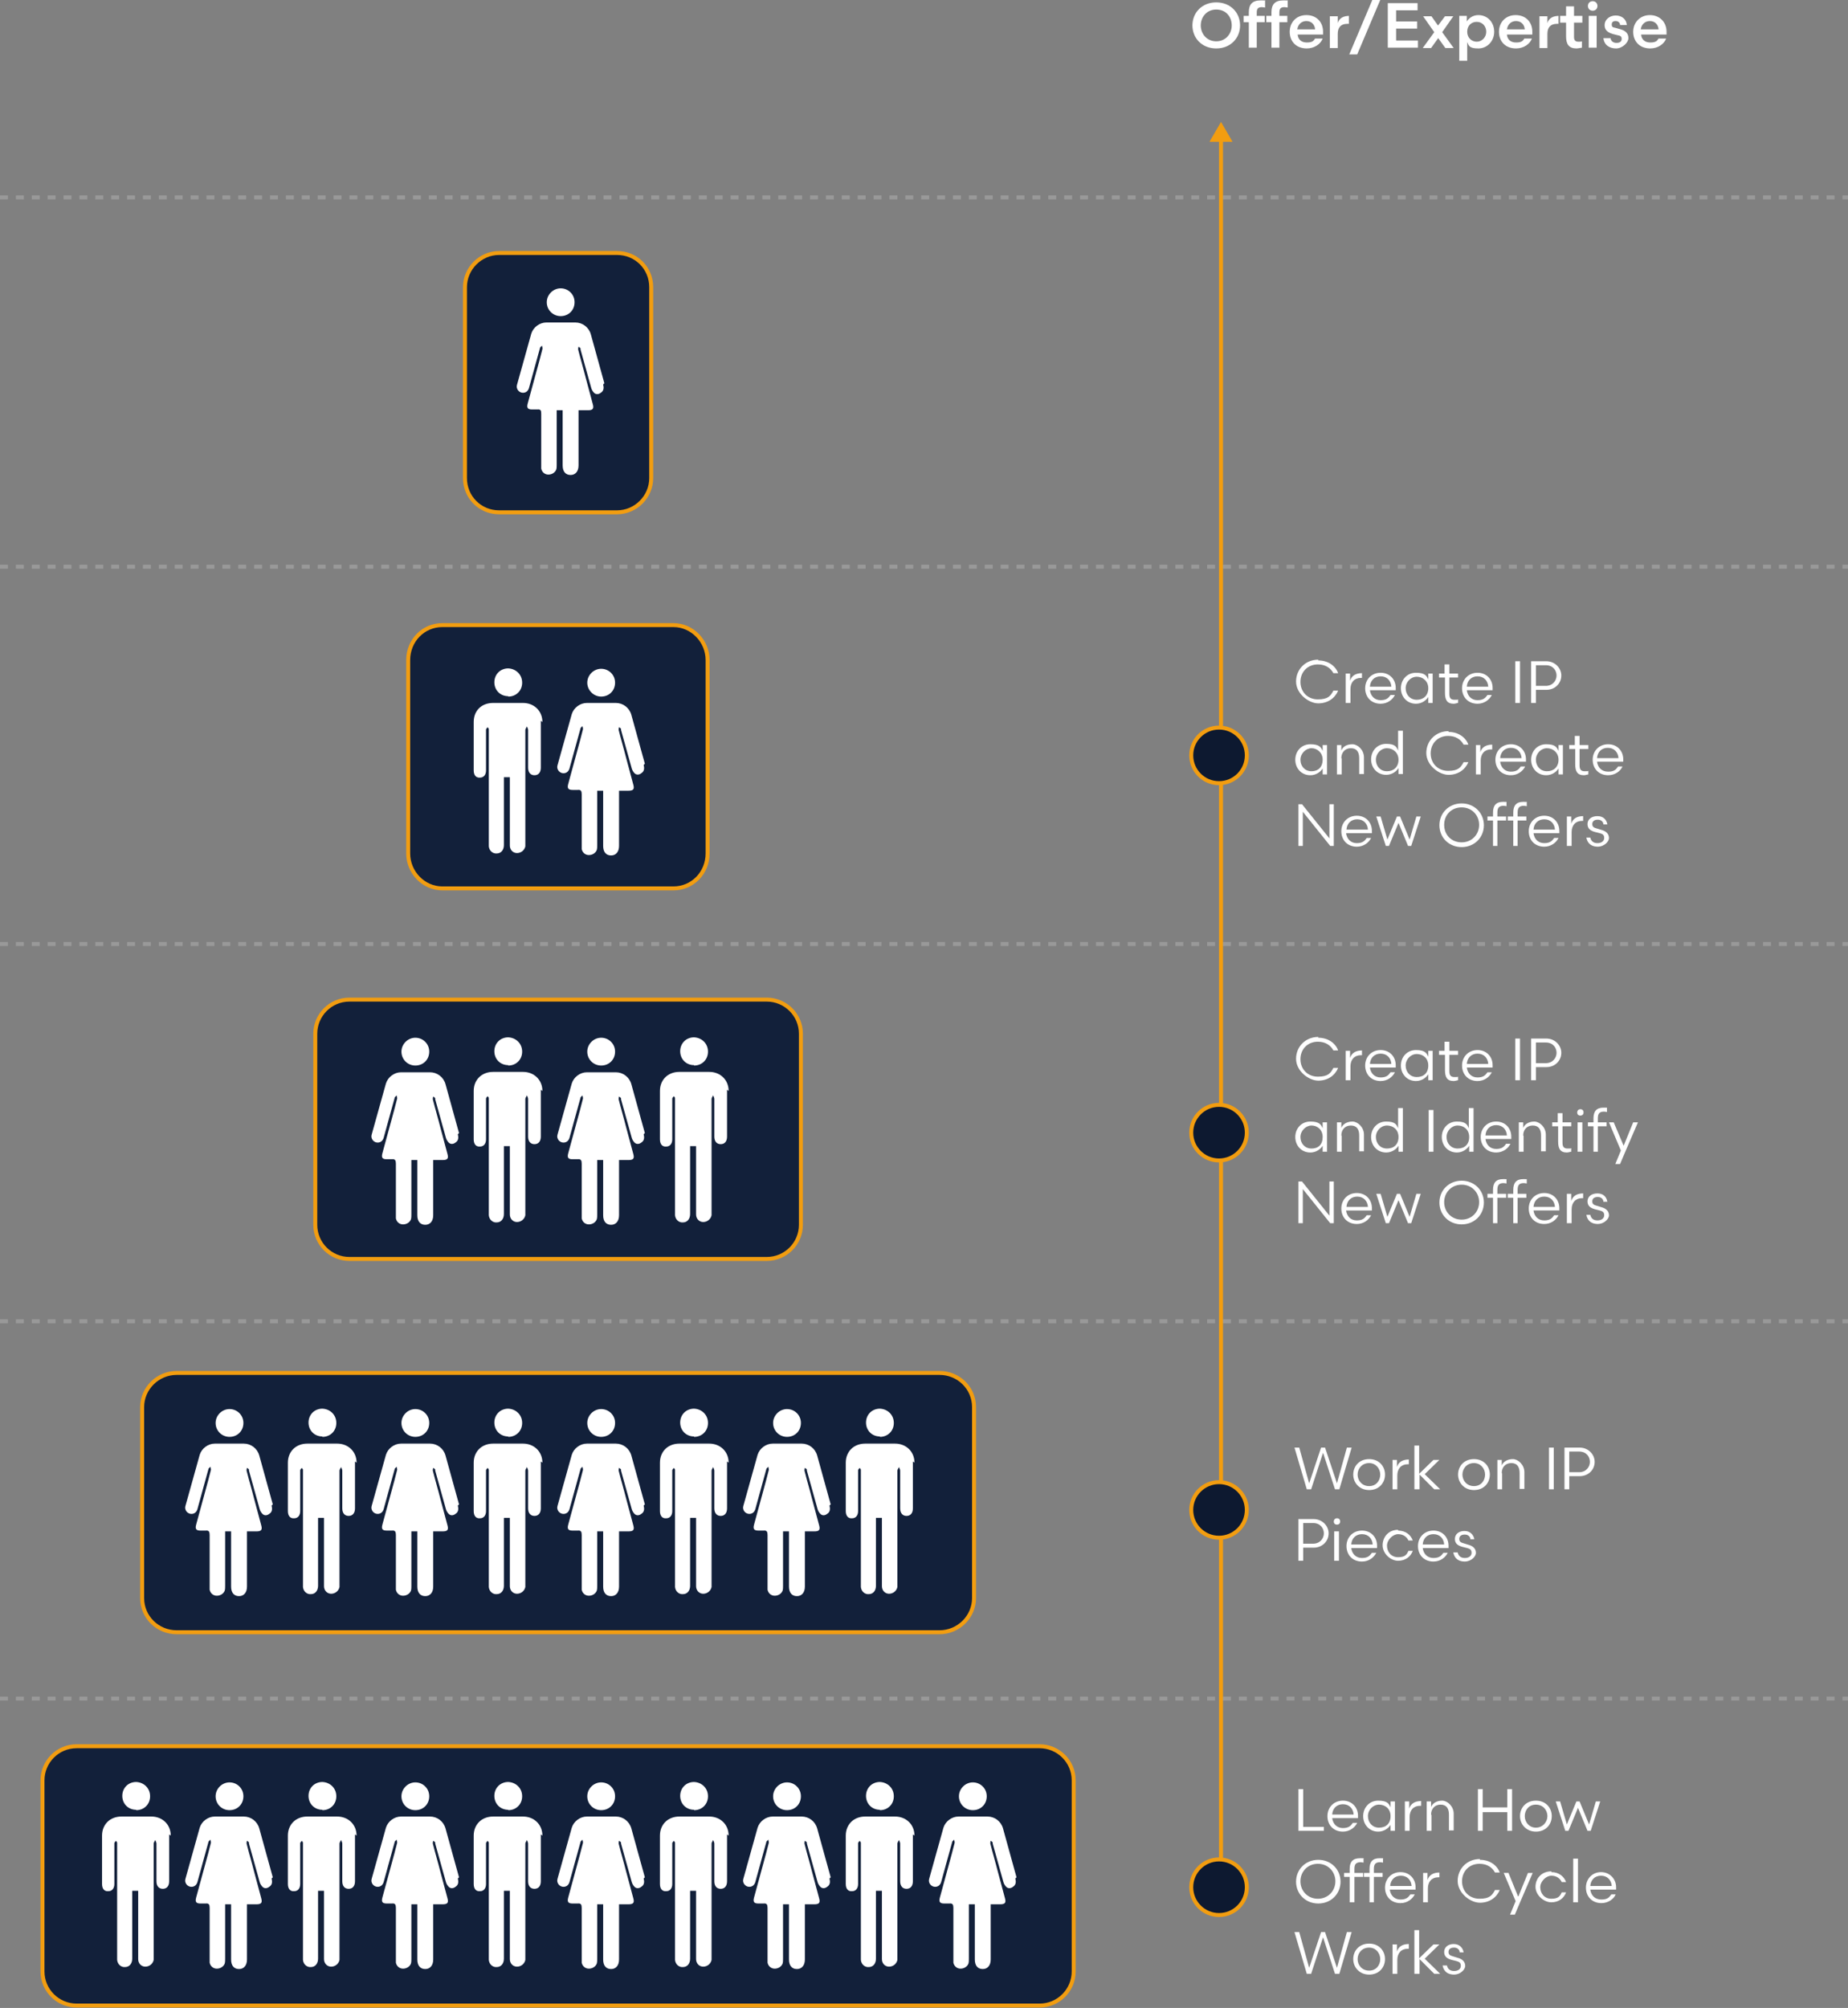
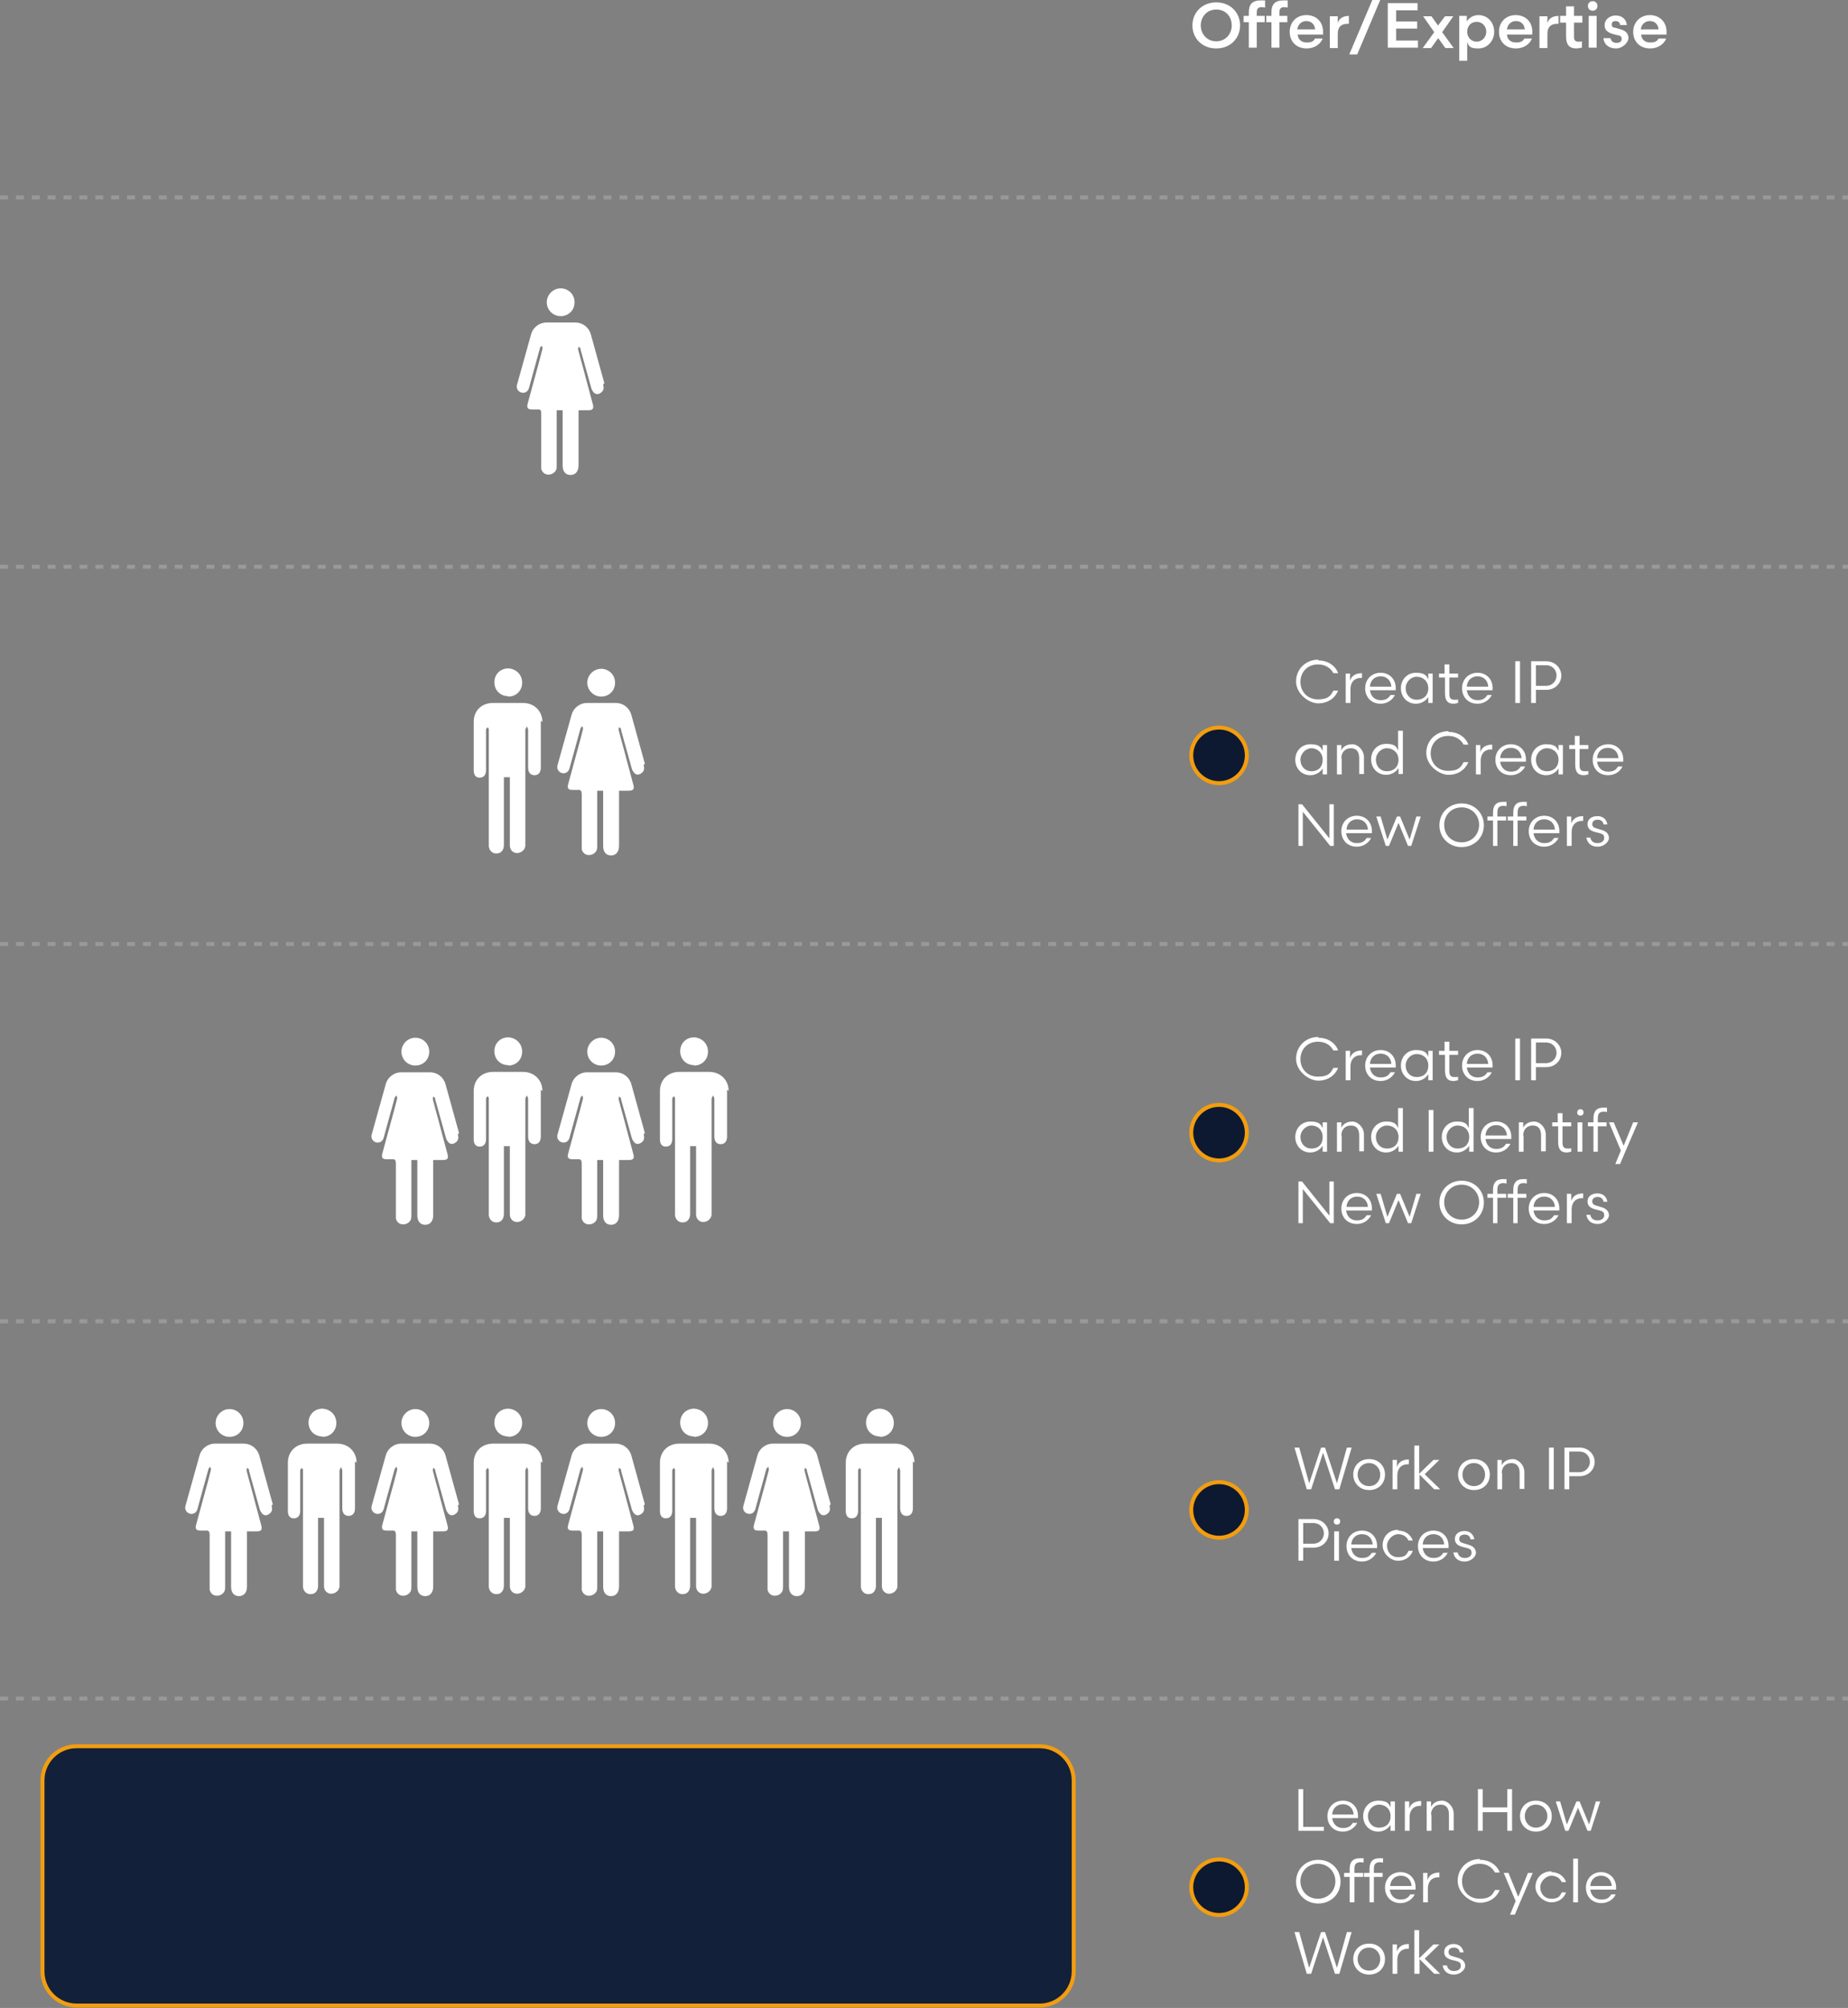
<svg xmlns="http://www.w3.org/2000/svg" id="Layer_1" data-name="Layer 1" version="1.1" viewBox="0 0 465.4 505.6">
  <rect x="0" y="0" width="465.4" height="505.6" fill="#808080" stroke="none" />
  <defs>
    <style>.cls-1{fill:#0d1930}.cls-1,.cls-2{stroke:#f29d10}.cls-4{stroke-width:0}.cls-2{fill:#12203a;stroke-miterlimit:10}.cls-4{fill:#fff}</style>
  </defs>
  <path d="M261.8 439.7H19.3c-4.8 0-8.6 3.9-8.6 8.6v48.1c0 4.8 3.9 8.6 8.6 8.6h242.5c4.8 0 8.6-3.9 8.6-8.6v-48.1c0-4.8-3.9-8.6-8.6-8.6z" class="cls-2" />
-   <path d="M162.4 472.7c-1.1-4.1-2.3-8.2-3.4-12.3-.5-1.8-2.1-3-3.9-3h-7.3c-1.7 0-3.3 1.2-3.8 2.8l-3.6 12.9c-.3 1 .5 2 1.5 2 .8 0 1.4-.5 1.6-1.5.9-3.3 1.8-6.6 2.7-9.8 0-.2.4-.4.5-.6 0 .3.2.6.1.9-.2.9-.5 1.8-.7 2.7-1 3.7-2 7.3-3 11-.3 1.1 0 1.5 1.1 1.5h1.3c.8-.1 1 .3 1 1.1v13.8c.2.9.9 1.5 1.8 1.5s1.7-.5 2-1.3c.1-.4.1-.8.1-1.2v-13.7h1.5v13.9c0 1.5.7 2.4 2 2.4 1.2 0 2-.9 2-2.4v-13.9h2.4c1.2 0 1.5-.4 1.2-1.5-.6-2.2-1.2-4.5-1.8-6.7-.6-2.4-1.3-4.7-1.9-7.1 0-.2 0-.4.1-.7.2.1.4.3.5.4v.3c.9 3.2 1.8 6.4 2.7 9.7.1.4.4.9.7 1.2.5.5 1.2.4 1.7 0 .8-.5.8-1.3.6-2.1zm-11-16.9c2 0 3.5-1.5 3.5-3.5s-1.6-3.5-3.5-3.5-3.5 1.6-3.5 3.5c0 2 1.6 3.5 3.5 3.5zm-35.8 16.9c-1.1-4.1-2.3-8.2-3.4-12.3-.5-1.8-2.1-3-3.9-3H101c-1.7 0-3.3 1.2-3.8 2.8l-3.6 12.9c-.3 1 .5 2 1.5 2 .8 0 1.4-.5 1.6-1.5.9-3.3 1.8-6.6 2.7-9.8 0-.2.4-.4.5-.6 0 .3.2.6.1.9-.2.9-.5 1.8-.7 2.7-1 3.7-2 7.3-3 11-.3 1.1 0 1.5 1.1 1.5h1.3c.8-.1 1 .3 1 1.1v13.8c.2.9.9 1.5 1.8 1.5s1.7-.5 2-1.3c.1-.4.1-.8.1-1.2v-13.7h1.5v13.9c0 1.5.7 2.4 2 2.4 1.2 0 2-.9 2-2.4v-13.9h2.4c1.2 0 1.5-.4 1.2-1.5-.6-2.2-1.2-4.5-1.8-6.7-.6-2.4-1.3-4.7-1.9-7.1 0-.2 0-.4.1-.7.2.1.4.3.5.4v.3c.9 3.2 1.8 6.4 2.7 9.7.1.4.4.9.7 1.2.5.5 1.2.4 1.7 0 .8-.5.8-1.3.6-2.1zm-11-16.9c2 0 3.5-1.5 3.5-3.5s-1.6-3.5-3.5-3.5-3.5 1.6-3.5 3.5c0 2 1.6 3.5 3.5 3.5zm32 6.4c0-2.8-2.1-4.8-4.9-4.8h-7.5c-2.9 0-4.9 2-4.9 4.8v12.2c0 1.2.6 1.9 1.6 1.8.9 0 1.5-.7 1.5-1.8v-10.3c0-.2.3-.4.4-.6.1.2.3.3.3.5v29.5c.1 1.1 1 1.9 2 1.8 1.1 0 1.8-.9 1.8-2.1v-17.1h1.5v17.2c0 1.1.8 1.9 1.8 1.9s1.9-.7 2.1-1.7v-29.3c0-.3.3-.6.4-.9.1.3.3.6.3.9v9.5c0 1.2.6 1.9 1.6 1.9s1.6-.7 1.6-1.9v-11.8zm-8.6-6.4c2 0 3.5-1.5 3.5-3.5s-1.5-3.5-3.5-3.6c-2 0-3.5 1.5-3.5 3.5s1.5 3.5 3.5 3.5zm-38.2 6.4c0-2.8-2.1-4.8-4.9-4.8h-7.5c-2.9 0-4.9 2-4.9 4.8v12.2c0 1.2.6 1.9 1.6 1.8.9 0 1.5-.7 1.5-1.8v-10.3c0-.2.3-.4.4-.6.1.2.3.3.3.5v29.5c.1 1.1 1 1.9 2 1.8 1.1 0 1.8-.9 1.8-2.1v-17.1h1.5v17.2c0 1.1.8 1.9 1.8 1.9s1.9-.7 2.1-1.7v-29.3c0-.3.3-.6.4-.9.1.3.3.6.3.9v9.5c0 1.2.6 1.9 1.6 1.9s1.6-.7 1.6-1.9v-11.8zm-8.6-6.4c2 0 3.5-1.5 3.5-3.5s-1.5-3.5-3.5-3.6c-2 0-3.5 1.5-3.5 3.5s1.5 3.5 3.5 3.5zm-12.5 16.9c-1.1-4.1-2.3-8.2-3.4-12.3-.5-1.8-2.1-3-3.9-3h-7.3c-1.7 0-3.3 1.2-3.8 2.8l-3.6 12.9c-.3 1 .5 2 1.5 2 .8 0 1.4-.5 1.6-1.5.9-3.3 1.8-6.6 2.7-9.8 0-.2.4-.4.5-.6 0 .3.2.6.1.9-.2.9-.5 1.8-.7 2.7-1 3.7-2 7.3-3 11-.3 1.1 0 1.5 1.1 1.5h1.3c.8-.1 1 .3 1 1.1v13.8c.2.9.9 1.5 1.8 1.5s1.7-.5 2-1.3c.1-.4.1-.8.1-1.2v-13.7h1.5v13.9c0 1.5.7 2.4 2 2.4 1.2 0 2-.9 2-2.4v-13.9h2.4c1.2 0 1.5-.4 1.2-1.5-.6-2.2-1.2-4.5-1.8-6.7-.6-2.4-1.3-4.7-1.9-7.1 0-.2 0-.4.1-.7.2.1.4.3.5.4v.3c.9 3.2 1.8 6.4 2.7 9.7.1.4.4.9.7 1.2.5.5 1.2.4 1.7 0 .8-.5.8-1.3.6-2.1zm-10.9-16.9c2 0 3.5-1.5 3.5-3.5s-1.6-3.5-3.5-3.5-3.5 1.6-3.5 3.5c0 2 1.6 3.5 3.5 3.5zM43 462.2c0-2.8-2.1-4.8-4.9-4.8h-7.5c-2.9 0-4.9 2-4.9 4.8v12.2c0 1.2.6 1.9 1.6 1.8.9 0 1.5-.7 1.5-1.8v-10.3c0-.2.3-.4.4-.6.1.2.3.3.3.5v29.5c.1 1.1 1 1.9 2 1.8 1.1 0 1.8-.9 1.8-2.1v-17.1h1.5v17.2c0 1.1.8 1.9 1.8 1.9s1.9-.7 2.1-1.7v-29.3c0-.3.3-.6.4-.9.1.3.3.6.3.9v9.5c0 1.2.6 1.9 1.6 1.9s1.6-.7 1.6-1.9v-11.8zm-8.7-6.4c2 0 3.5-1.5 3.5-3.5s-1.5-3.5-3.5-3.6c-2 0-3.5 1.5-3.5 3.5s1.5 3.5 3.5 3.5zM256 472.7c-1.1-4.1-2.3-8.2-3.4-12.3-.5-1.8-2.1-3-3.9-3h-7.3c-1.7 0-3.3 1.2-3.8 2.8l-3.6 12.9c-.3 1 .5 2 1.5 2 .8 0 1.4-.5 1.6-1.5.9-3.3 1.8-6.6 2.7-9.8 0-.2.4-.4.5-.6 0 .3.2.6.1.9-.2.9-.5 1.8-.7 2.7-1 3.7-2 7.3-3 11-.3 1.1 0 1.5 1.1 1.5h1.3c.8-.1 1 .3 1 1.1v13.8c.2.9.9 1.5 1.8 1.5s1.7-.5 2-1.3c.1-.4.1-.8.1-1.2v-13.7h1.5v13.9c0 1.5.7 2.4 2 2.4 1.2 0 2-.9 2-2.4v-13.9h2.4c1.2 0 1.5-.4 1.2-1.5-.6-2.2-1.2-4.5-1.8-6.7-.6-2.4-1.3-4.7-1.9-7.1 0-.2 0-.4.1-.7.2.1.4.3.5.4v.3c.9 3.2 1.8 6.4 2.7 9.7.1.4.4.9.7 1.2.5.5 1.2.4 1.7 0 .8-.5.8-1.3.6-2.1zm-11-16.9c2 0 3.5-1.5 3.5-3.5s-1.6-3.5-3.5-3.5-3.5 1.6-3.5 3.5c0 2 1.6 3.5 3.5 3.5zm-14.7 6.4c0-2.8-2.1-4.8-4.9-4.8h-7.5c-2.9 0-4.9 2-4.9 4.8v12.2c0 1.2.6 1.9 1.6 1.8.9 0 1.5-.7 1.5-1.8v-10.3c0-.2.3-.4.4-.6.1.2.3.3.3.5v29.5c.1 1.1 1 1.9 2 1.8 1.1 0 1.8-.9 1.8-2.1v-17.1h1.5v17.2c0 1.1.8 1.9 1.8 1.9s1.9-.7 2.1-1.7v-29.3c0-.3.3-.6.4-.9.1.3.3.6.3.9v9.5c0 1.2.6 1.9 1.6 1.9s1.6-.7 1.6-1.9v-11.8zm-8.7-6.4c2 0 3.5-1.5 3.5-3.5s-1.5-3.5-3.5-3.6c-2 0-3.5 1.5-3.5 3.5s1.5 3.5 3.5 3.5zm-12.4 16.9c-1.1-4.1-2.3-8.2-3.4-12.3-.5-1.8-2.1-3-3.9-3h-7.3c-1.7 0-3.3 1.2-3.8 2.8l-3.6 12.9c-.3 1 .5 2 1.5 2 .8 0 1.4-.5 1.6-1.5.9-3.3 1.8-6.6 2.7-9.8 0-.2.4-.4.5-.6 0 .3.2.6.1.9-.2.9-.5 1.8-.7 2.7-1 3.7-2 7.3-3 11-.3 1.1 0 1.5 1.1 1.5h1.3c.8-.1 1 .3 1 1.1v13.8c.2.9.9 1.5 1.8 1.5s1.7-.5 2-1.3c.1-.4.1-.8.1-1.2v-13.7h1.5v13.9c0 1.5.7 2.4 2 2.4 1.2 0 2-.9 2-2.4v-13.9h2.4c1.2 0 1.5-.4 1.2-1.5-.6-2.2-1.2-4.5-1.8-6.7-.6-2.4-1.3-4.7-1.9-7.1 0-.2 0-.4.1-.7.2.1.4.3.5.4v.3c.9 3.2 1.8 6.4 2.7 9.7.1.4.4.9.7 1.2.5.5 1.2.4 1.7 0 .8-.5.8-1.3.6-2.1zm-11-16.9c2 0 3.5-1.5 3.5-3.5s-1.6-3.5-3.5-3.5-3.5 1.6-3.5 3.5c0 2 1.6 3.5 3.5 3.5zm-14.7 6.4c0-2.8-2.1-4.8-4.9-4.8h-7.5c-2.9 0-4.9 2-4.9 4.8v12.2c0 1.2.6 1.9 1.6 1.8.9 0 1.5-.7 1.5-1.8v-10.3c0-.2.3-.4.4-.6.1.2.3.3.3.5v29.5c.1 1.1 1 1.9 2 1.8 1.1 0 1.8-.9 1.8-2.1v-17.1h1.5v17.2c0 1.1.8 1.9 1.8 1.9s1.9-.7 2.1-1.7v-29.3c0-.3.3-.6.4-.9.1.3.3.6.3.9v9.5c0 1.2.6 1.9 1.6 1.9s1.6-.7 1.6-1.9v-11.8zm-8.7-6.4c2 0 3.5-1.5 3.5-3.5s-1.5-3.5-3.5-3.6c-2 0-3.5 1.5-3.5 3.5s1.5 3.5 3.5 3.5z" class="cls-4" />
-   <path d="M169.6 157.4h-58.2c-4.8 0-8.6 3.9-8.6 8.8v48.7c0 4.8 3.9 8.8 8.6 8.8h58.2c4.8 0 8.6-3.9 8.6-8.8v-48.7c0-4.8-3.9-8.8-8.6-8.8zm67 188.3H44.5c-4.8 0-8.7 3.9-8.7 8.6v48.1c0 4.8 3.9 8.6 8.7 8.6h192.1c4.8 0 8.7-3.9 8.7-8.6v-48.1c0-4.8-3.9-8.6-8.7-8.6zm-43.5-94H88c-4.8 0-8.6 3.9-8.6 8.6v48.1c0 4.8 3.9 8.6 8.6 8.6h105.1c4.8 0 8.6-3.9 8.6-8.6v-48.1c0-4.8-3.9-8.6-8.6-8.6zm-37.7-188h-29.7c-4.7 0-8.6 3.9-8.6 8.6v48.1c0 4.8 3.8 8.6 8.6 8.6h29.7c4.7 0 8.6-3.9 8.6-8.6V72.3c0-4.8-3.8-8.6-8.6-8.6z" class="cls-2" />
  <path d="M162.4 192.3c-1.1-4.1-2.3-8.2-3.4-12.3-.5-1.8-2.1-3-3.9-3h-7.3c-1.7 0-3.3 1.2-3.8 2.8l-3.6 12.9c-.3 1 .5 2 1.5 2 .8 0 1.4-.5 1.6-1.5.9-3.3 1.8-6.6 2.7-9.8 0-.2.4-.4.5-.6 0 .3.2.6.1.9-.2.9-.5 1.8-.7 2.7-1 3.7-2 7.3-3 11-.3 1.1 0 1.5 1.1 1.5h1.3c.8-.1 1 .3 1 1.1v13.8c.2.9.9 1.5 1.8 1.5s1.7-.5 2-1.3c.1-.4.1-.8.1-1.2v-13.7h1.5V213c0 1.5.7 2.4 2 2.4 1.2 0 2-.9 2-2.4v-13.9h2.4c1.2 0 1.5-.4 1.2-1.5-.6-2.2-1.2-4.5-1.8-6.7-.6-2.4-1.3-4.7-1.9-7.1 0-.2 0-.4.1-.7.2.1.4.3.5.4v.3c.9 3.2 1.8 6.4 2.7 9.7.1.4.4.9.7 1.2.5.5 1.2.4 1.7 0 .8-.5.8-1.3.6-2.1zm-11-16.9c2 0 3.5-1.5 3.5-3.5s-1.6-3.5-3.5-3.5-3.5 1.6-3.5 3.5 1.6 3.5 3.5 3.5zm-14.8 6.4c0-2.8-2.1-4.8-4.9-4.8h-7.5c-2.9 0-4.9 1.9-4.9 4.8V194c0 1.2.6 1.9 1.6 1.8.9 0 1.5-.7 1.5-1.8v-10.3c0-.2.3-.4.4-.6.1.2.3.3.3.5v29.5c.1 1.1 1 1.9 2 1.8 1.1 0 1.8-.9 1.8-2.1v-17.1h1.5v17.2c0 1.1.8 1.9 1.8 1.9s1.9-.7 2.1-1.7v-29.3c0-.3.3-.6.4-.9.1.3.3.6.3.9v9.5c0 1.2.6 1.9 1.6 1.9s1.6-.7 1.6-1.9v-11.8zm-8.6-6.4c2 0 3.5-1.5 3.5-3.5s-1.5-3.5-3.5-3.6c-2 0-3.5 1.5-3.5 3.5s1.5 3.5 3.5 3.5zm34.4 203.4c-1.1-4.1-2.3-8.2-3.4-12.3-.5-1.8-2.1-3-3.9-3h-7.3c-1.7 0-3.3 1.2-3.8 2.8l-3.6 12.9c-.3 1 .5 2 1.5 2 .8 0 1.4-.5 1.6-1.5.9-3.3 1.8-6.6 2.7-9.8 0-.2.4-.4.5-.6 0 .3.2.6.1.9-.2.9-.5 1.8-.7 2.7-1 3.7-2 7.3-3 11-.3 1.1 0 1.5 1.1 1.5h1.3c.8-.1 1 .3 1 1.1v13.8c.2.9.9 1.5 1.8 1.5s1.7-.5 2-1.3c.1-.4.1-.8.1-1.2v-13.7h1.5v13.9c0 1.5.7 2.4 2 2.4 1.2 0 2-.9 2-2.4v-13.9h2.4c1.2 0 1.5-.4 1.2-1.5-.6-2.2-1.2-4.5-1.8-6.7-.6-2.4-1.3-4.7-1.9-7.1 0-.2 0-.4.1-.7.2.1.4.3.5.4v.3c.9 3.2 1.8 6.5 2.7 9.7.1.4.4.9.7 1.2.5.5 1.2.4 1.7 0 .8-.5.8-1.3.6-2.1zm-11-17c2 0 3.5-1.5 3.5-3.5s-1.6-3.5-3.5-3.5-3.5 1.6-3.5 3.5c0 2 1.6 3.5 3.5 3.5zm-35.8 17c-1.1-4.1-2.3-8.2-3.4-12.3-.5-1.8-2.1-3-3.9-3H101c-1.7 0-3.3 1.2-3.8 2.8l-3.6 12.9c-.3 1 .5 2 1.5 2 .8 0 1.4-.5 1.6-1.5.9-3.3 1.8-6.6 2.7-9.8 0-.2.4-.4.5-.6 0 .3.2.6.1.9-.2.9-.5 1.8-.7 2.7-1 3.7-2 7.3-3 11-.3 1.1 0 1.5 1.1 1.5h1.3c.8-.1 1 .3 1 1.1v13.8c.2.9.9 1.5 1.8 1.5s1.7-.5 2-1.3c.1-.4.1-.8.1-1.2v-13.7h1.5v13.9c0 1.5.7 2.4 2 2.4 1.2 0 2-.9 2-2.4v-13.9h2.4c1.2 0 1.5-.4 1.2-1.5-.6-2.2-1.2-4.5-1.8-6.7-.6-2.4-1.3-4.7-1.9-7.1 0-.2 0-.4.1-.7.2.1.4.3.5.4v.3c.9 3.2 1.8 6.5 2.7 9.7.1.4.4.9.7 1.2.5.5 1.2.4 1.7 0 .8-.5.8-1.3.6-2.1zm-11-17c2 0 3.5-1.5 3.5-3.5s-1.6-3.5-3.5-3.5-3.5 1.6-3.5 3.5c0 2 1.6 3.5 3.5 3.5zm32 6.5c0-2.8-2.1-4.8-4.9-4.8h-7.5c-2.9 0-4.9 2-4.9 4.8v12.2c0 1.2.6 1.9 1.6 1.8.9 0 1.5-.7 1.5-1.8v-10.3c0-.2.3-.4.4-.6.1.2.3.3.3.5v29.5c.1 1.1 1 1.9 2 1.8 1.1 0 1.8-.9 1.8-2.1v-17.1h1.5v17.2c0 1.1.8 1.9 1.8 1.9s1.9-.7 2.1-1.7v-29.3c0-.3.3-.6.4-.9.1.3.3.6.3.9v9.5c0 1.2.6 1.9 1.6 1.9s1.6-.7 1.6-1.9V368zm-8.6-6.5c2 0 3.5-1.5 3.5-3.5s-1.5-3.5-3.5-3.6c-2 0-3.5 1.5-3.5 3.5s1.5 3.5 3.5 3.5zm-38.2 6.5c0-2.8-2.1-4.8-4.9-4.8h-7.5c-2.9 0-4.9 2-4.9 4.8v12.2c0 1.2.6 1.9 1.6 1.8.9 0 1.5-.7 1.5-1.8v-10.3c0-.2.3-.4.4-.6.1.2.3.3.3.5v29.5c.1 1.1 1 1.9 2 1.8 1.1 0 1.8-.9 1.8-2.1v-17.1h1.5v17.2c0 1.1.8 1.9 1.8 1.9s1.9-.7 2.1-1.7v-29.3c0-.3.3-.6.4-.9.1.3.3.6.3.9v9.5c0 1.2.6 1.9 1.6 1.9s1.6-.7 1.6-1.9V368zm-8.6-6.5c2 0 3.5-1.5 3.5-3.5s-1.5-3.5-3.5-3.6c-2 0-3.5 1.5-3.5 3.5s1.5 3.5 3.5 3.5zm-12.5 17c-1.1-4.1-2.3-8.2-3.4-12.3-.5-1.8-2.1-3-3.9-3h-7.3c-1.7 0-3.3 1.2-3.8 2.8l-3.6 12.9c-.3 1 .5 2 1.5 2 .8 0 1.4-.5 1.6-1.5.9-3.3 1.8-6.6 2.7-9.8 0-.2.4-.4.5-.6 0 .3.2.6.1.9-.2.9-.5 1.8-.7 2.7-1 3.7-2 7.3-3 11-.3 1.1 0 1.5 1.1 1.5h1.3c.8-.1 1 .3 1 1.1v13.8c.2.9.9 1.5 1.8 1.5s1.7-.5 2-1.3c.1-.4.1-.8.1-1.2v-13.7h1.5v13.9c0 1.5.7 2.4 2 2.4 1.2 0 2-.9 2-2.4v-13.9h2.4c1.2 0 1.5-.4 1.2-1.5-.6-2.2-1.2-4.5-1.8-6.7-.6-2.4-1.3-4.7-1.9-7.1 0-.2 0-.4.1-.7.2.1.4.3.5.4v.3c.9 3.2 1.8 6.5 2.7 9.7.1.4.4.9.7 1.2.5.5 1.2.4 1.7 0 .8-.5.8-1.3.6-2.1zm-10.9-17c2 0 3.5-1.5 3.5-3.5s-1.6-3.5-3.5-3.5-3.5 1.6-3.5 3.5c0 2 1.6 3.5 3.5 3.5zm172.5 6.5c0-2.8-2.1-4.8-4.9-4.8h-7.5c-2.9 0-4.9 2-4.9 4.8v12.2c0 1.2.6 1.9 1.6 1.8.9 0 1.5-.7 1.5-1.8v-10.3c0-.2.3-.4.4-.6.1.2.3.3.3.5v29.5c.1 1.1 1 1.9 2 1.8 1.1 0 1.8-.9 1.8-2.1v-17.1h1.5v17.2c0 1.1.8 1.9 1.8 1.9s1.9-.7 2.1-1.7v-29.3c0-.3.3-.6.4-.9.1.3.3.6.3.9v9.5c0 1.2.6 1.9 1.6 1.9s1.6-.7 1.6-1.9V368zm-8.7-6.5c2 0 3.5-1.5 3.5-3.5s-1.5-3.5-3.5-3.6c-2 0-3.5 1.5-3.5 3.5s1.5 3.5 3.5 3.5zm-12.4 17c-1.1-4.1-2.3-8.2-3.4-12.3-.5-1.8-2.1-3-3.9-3h-7.3c-1.7 0-3.3 1.2-3.8 2.8l-3.6 12.9c-.3 1 .5 2 1.5 2 .8 0 1.4-.5 1.6-1.5.9-3.3 1.8-6.6 2.7-9.8 0-.2.4-.4.5-.6 0 .3.2.6.1.9-.2.9-.5 1.8-.7 2.7-1 3.7-2 7.3-3 11-.3 1.1 0 1.5 1.1 1.5h1.3c.8-.1 1 .3 1 1.1v13.8c.2.9.9 1.5 1.8 1.5s1.7-.5 2-1.3c.1-.4.1-.8.1-1.2v-13.7h1.5v13.9c0 1.5.7 2.4 2 2.4 1.2 0 2-.9 2-2.4v-13.9h2.4c1.2 0 1.5-.4 1.2-1.5-.6-2.2-1.2-4.5-1.8-6.7-.6-2.4-1.3-4.7-1.9-7.1 0-.2 0-.4.1-.7.2.1.4.3.5.4v.3c.9 3.2 1.8 6.5 2.7 9.7.1.4.4.9.7 1.2.5.5 1.2.4 1.7 0 .8-.5.8-1.3.6-2.1zm-11-17c2 0 3.5-1.5 3.5-3.5s-1.6-3.5-3.5-3.5-3.5 1.6-3.5 3.5c0 2 1.6 3.5 3.5 3.5zm-14.7 6.5c0-2.8-2.1-4.8-4.9-4.8h-7.5c-2.9 0-4.9 2-4.9 4.8v12.2c0 1.2.6 1.9 1.6 1.8.9 0 1.5-.7 1.5-1.8v-10.3c0-.2.3-.4.4-.6.1.2.3.3.3.5v29.5c.1 1.1 1 1.9 2 1.8 1.1 0 1.8-.9 1.8-2.1v-17.1h1.5v17.2c0 1.1.8 1.9 1.8 1.9s1.9-.7 2.1-1.7v-29.3c0-.3.3-.6.4-.9.1.3.3.6.3.9v9.5c0 1.2.6 1.9 1.6 1.9s1.6-.7 1.6-1.9V368zm-8.7-6.5c2 0 3.5-1.5 3.5-3.5s-1.5-3.5-3.5-3.6c-2 0-3.5 1.5-3.5 3.5s1.5 3.5 3.5 3.5zm-12.4-76.5c-1.1-4.1-2.3-8.2-3.4-12.3-.5-1.8-2.1-3-3.9-3h-7.3c-1.7 0-3.3 1.2-3.8 2.8l-3.6 12.9c-.3 1 .5 2 1.5 2 .8 0 1.4-.5 1.6-1.5.9-3.3 1.8-6.6 2.7-9.8 0-.2.4-.4.5-.6 0 .3.2.6.1.9-.2.9-.5 1.8-.7 2.7-1 3.7-2 7.3-3 11-.3 1.1 0 1.5 1.1 1.5h1.3c.8-.1 1 .3 1 1.1v13.8c.2.9.9 1.5 1.8 1.5s1.7-.5 2-1.3c.1-.4.1-.8.1-1.2v-13.7h1.5V306c0 1.5.7 2.4 2 2.4 1.2 0 2-.9 2-2.4v-13.9h2.4c1.2 0 1.5-.4 1.2-1.5-.6-2.2-1.2-4.5-1.8-6.7-.6-2.4-1.3-4.7-1.9-7.1 0-.2 0-.4.1-.7.2.1.4.3.5.4v.3c.9 3.2 1.8 6.5 2.7 9.7.1.4.4.9.7 1.2.5.5 1.2.4 1.7 0 .8-.5.8-1.3.6-2.1zm-11-17c2 0 3.5-1.5 3.5-3.5s-1.6-3.5-3.5-3.5-3.5 1.6-3.5 3.5c0 2 1.6 3.5 3.5 3.5zm-35.8 17c-1.1-4.1-2.3-8.2-3.4-12.3-.5-1.8-2.1-3-3.9-3H101c-1.7 0-3.3 1.2-3.8 2.8l-3.6 12.9c-.3 1 .5 2 1.5 2 .8 0 1.4-.5 1.6-1.5.9-3.3 1.8-6.6 2.7-9.8 0-.2.4-.4.5-.6 0 .3.2.6.1.9-.2.9-.5 1.8-.7 2.7-1 3.7-2 7.3-3 11-.3 1.1 0 1.5 1.1 1.5h1.3c.8-.1 1 .3 1 1.1v13.8c.2.9.9 1.5 1.8 1.5s1.7-.5 2-1.3c.1-.4.1-.8.1-1.2v-13.7h1.5V306c0 1.5.7 2.4 2 2.4 1.2 0 2-.9 2-2.4v-13.9h2.4c1.2 0 1.5-.4 1.2-1.5-.6-2.2-1.2-4.5-1.8-6.7-.6-2.4-1.3-4.7-1.9-7.1 0-.2 0-.4.1-.7.2.1.4.3.5.4v.3c.9 3.2 1.8 6.5 2.7 9.7.1.4.4.9.7 1.2.5.5 1.2.4 1.7 0 .8-.5.8-1.3.6-2.1zm-11-17c2 0 3.5-1.5 3.5-3.5s-1.6-3.5-3.5-3.5-3.5 1.6-3.5 3.5c0 2 1.6 3.5 3.5 3.5zm32 6.4c0-2.8-2.1-4.8-4.9-4.8h-7.5c-2.9 0-4.9 2-4.9 4.8v12.2c0 1.2.6 1.9 1.6 1.8.9 0 1.5-.7 1.5-1.8v-10.3c0-.2.3-.4.4-.6.1.2.3.3.3.5V306c.1 1.1 1 1.9 2 1.8 1.1 0 1.8-.9 1.8-2.1v-17.1h1.5v17.2c0 1.1.8 1.9 1.8 1.9s1.9-.7 2.1-1.7v-29.3c0-.3.3-.6.4-.9.1.3.3.6.3.9v9.5c0 1.2.6 1.9 1.6 1.9s1.6-.7 1.6-1.9v-11.8zm-8.6-6.4c2 0 3.5-1.5 3.5-3.5s-1.5-3.5-3.5-3.6c-2 0-3.5 1.5-3.5 3.5s1.5 3.5 3.5 3.5zm55.5 6.4c0-2.8-2.1-4.8-4.9-4.8h-7.5c-2.9 0-4.9 2-4.9 4.8v12.2c0 1.2.6 1.9 1.6 1.8.9 0 1.5-.7 1.5-1.8v-10.3c0-.2.3-.4.4-.6.1.2.3.3.3.5V306c.1 1.1 1 1.9 2 1.8 1.1 0 1.8-.9 1.8-2.1v-17.1h1.5v17.2c0 1.1.8 1.9 1.8 1.9s1.9-.7 2.1-1.7v-29.3c0-.3.3-.6.4-.9.1.3.3.6.3.9v9.5c0 1.2.6 1.9 1.6 1.9s1.6-.7 1.6-1.9v-11.8zm-8.7-6.4c2 0 3.5-1.5 3.5-3.5s-1.5-3.5-3.5-3.6c-2 0-3.5 1.5-3.5 3.5s1.5 3.5 3.5 3.5zM152.2 96.5c-1.1-4.1-2.3-8.2-3.4-12.3-.5-1.8-2.1-3-3.9-3h-7.3c-1.7 0-3.3 1.2-3.8 2.8l-3.6 12.9c-.3 1 .5 2 1.5 2 .8 0 1.4-.5 1.6-1.5.9-3.3 1.8-6.6 2.7-9.8 0-.2.4-.4.5-.6 0 .3.2.6.1.9-.2.9-.5 1.8-.7 2.7-1 3.7-2 7.3-3 11-.3 1.1 0 1.5 1.1 1.5h1.3c.9-.1 1 .3 1 1.1V118c.2.9.9 1.5 1.8 1.5s1.7-.5 2-1.3c.1-.4.1-.8.1-1.2v-13.7h1.5v13.9c0 1.5.7 2.4 2 2.4 1.2 0 2-.9 2-2.4v-13.9h2.4c1.2 0 1.5-.4 1.2-1.5-.6-2.2-1.2-4.5-1.8-6.7-.6-2.4-1.3-4.7-1.9-7.1 0-.2 0-.4.1-.7.2.1.4.3.5.4v.3c.9 3.2 1.8 6.4 2.7 9.7.1.4.4.9.7 1.2.5.5 1.2.4 1.7 0 .8-.5.8-1.3.6-2.1zm-11-16.9c2 0 3.5-1.5 3.5-3.5s-1.6-3.5-3.5-3.5-3.5 1.6-3.5 3.5c0 2 1.6 3.5 3.5 3.5z" class="cls-4" />
-   <path fill="#f29d10" stroke-width="0" d="m307.5 30.7-2.9 5h5.8l-2.9-5zm-.5 4.5v441.5h1V35.2h-1z" />
  <path fill="none" stroke="#fff" stroke-dasharray="0 0 2 2" stroke-opacity=".2" d="M0 142.7h465.4M0 237.7h465.4M0 332.7h465.4M0 427.7h465.4M0 49.7h465.4" />
  <circle cx="307" cy="190.2" r="7" class="cls-1" />
  <circle cx="307" cy="285.2" r="7" class="cls-1" />
  <circle cx="307" cy="380.2" r="7" class="cls-1" />
  <circle cx="307" cy="475.2" r="7" class="cls-1" />
  <path d="M332 166.3c2.4 0 4.3 1.3 5 3.2h-1.2c-.7-1.3-2-2.2-3.9-2.2-2.6 0-4.4 1.9-4.4 4.4s1.8 4.4 4.4 4.4 3.2-.9 3.9-2.2h1.2c-.8 1.9-2.6 3.2-5 3.2s-5.6-2.4-5.6-5.5 2.4-5.5 5.6-5.5zm11 3.3v1.1h-.3c-1.6 0-2.6 1.1-2.6 2.8v3.5h-1.2v-7.4h1.1v1.8c.4-1.3 1.5-1.9 3-1.9zm8.5 4.2H345c.2 1.5 1.2 2.5 2.7 2.5s2-.6 2.5-1.3h1.1c-.6 1.2-1.9 2.2-3.6 2.2-2.4 0-3.9-1.7-3.9-3.9s1.6-3.9 3.9-3.9 3.8 1.7 3.8 3.8v.6zm-3.8-3.5c-1.5 0-2.6 1-2.7 2.6h5.4c-.1-1.5-1.1-2.6-2.7-2.6zm12-.7h1.1v7.4h-1.1v-1.5c-.5.8-1.6 1.7-3.1 1.7-2.3 0-3.8-1.8-3.8-3.9s1.5-3.9 3.8-3.9 2.7.8 3.1 1.7v-1.5zm-5.7 3.7c0 1.6 1.1 2.9 2.8 2.9s2.9-1.1 2.9-2.9-1.4-2.9-2.9-2.9-2.8 1.3-2.8 2.9zm9.8-3.7v-2.3h1.2v2.3h2.2v1H365v4.1c0 1 .3 1.5 1.3 1.5s.6 0 .9-.1v.9c-.2 0-.7.2-1.1.2-1.7 0-2.2-1-2.2-2.8v-3.8h-1.5v-1h1.5zm12.1 4.2h-6.5c.2 1.5 1.2 2.5 2.7 2.5s2-.6 2.5-1.3h1.1c-.6 1.2-1.9 2.2-3.6 2.2-2.4 0-3.9-1.7-3.9-3.9s1.6-3.9 3.9-3.9 3.8 1.7 3.8 3.8v.6zm-3.8-3.5c-1.5 0-2.6 1-2.7 2.6h5.4c-.1-1.5-1.1-2.6-2.7-2.6zm9.5 6.7v-10.5h1.2V177h-1.2zm7.8-3.3h-2.6v3.3h-1.2v-10.5h3.8c2.2 0 3.8 1.7 3.8 3.6s-1.5 3.6-3.8 3.6zm-2.6-1h2.5c1.7 0 2.7-1.3 2.7-2.6s-.9-2.6-2.7-2.6h-2.5v5.2zm-53.7 14.9h1.1v7.4h-1.1v-1.5c-.5.8-1.6 1.7-3.1 1.7-2.3 0-3.8-1.8-3.8-3.9s1.5-3.9 3.8-3.9 2.7.8 3.1 1.7v-1.5zm-5.6 3.7c0 1.6 1.1 2.9 2.8 2.9s2.8-1.1 2.8-2.9-1.4-2.9-2.8-2.9-2.8 1.3-2.8 2.9zm10.4-.3v4h-1.2v-7.4h1.1v1.4c.4-1.1 1.5-1.6 2.8-1.6s2.9 1.4 2.9 3.3v4.2h-1.2v-4c0-1.5-.6-2.5-2.1-2.5s-2.4 1.1-2.4 2.5zm14.2-1.9V184h1.2v10.9h-1.1v-1.5c-.5.8-1.6 1.7-3.1 1.7-2.3 0-3.8-1.8-3.8-3.9s1.5-3.9 3.8-3.9 2.6.8 3 1.7zm-5.6 2.2c0 1.6 1.1 2.9 2.8 2.9s2.9-1.1 2.9-2.9-1.4-2.9-2.9-2.9-2.8 1.3-2.8 2.9zm18.3-7c2.4 0 4.3 1.3 5 3.2h-1.2c-.7-1.3-2-2.2-3.9-2.2-2.6 0-4.4 1.9-4.4 4.4s1.8 4.4 4.4 4.4 3.2-.9 3.9-2.2h1.2c-.8 1.9-2.6 3.2-5 3.2s-5.6-2.4-5.6-5.5 2.4-5.5 5.6-5.5zm11 3.3v1.1h-.3c-1.6 0-2.6 1.1-2.6 2.8v3.5h-1.2v-7.4h1.1v1.8c.4-1.3 1.5-1.9 3-1.9zm8.5 4.2h-6.5c.2 1.5 1.2 2.5 2.7 2.5s2-.6 2.5-1.3h1.1c-.6 1.2-1.9 2.2-3.6 2.2-2.4 0-3.9-1.7-3.9-3.9s1.6-3.9 3.9-3.9 3.8 1.7 3.8 3.8v.6zm-3.8-3.5c-1.5 0-2.6 1-2.7 2.6h5.4c-.1-1.5-1.1-2.6-2.7-2.6zm12-.7h1.1v7.4h-1.1v-1.5c-.5.8-1.6 1.7-3.1 1.7-2.3 0-3.8-1.8-3.8-3.9s1.5-3.9 3.8-3.9 2.7.8 3.1 1.7v-1.5zm-5.7 3.7c0 1.6 1.1 2.9 2.8 2.9s2.9-1.1 2.9-2.9-1.4-2.9-2.9-2.9-2.8 1.3-2.8 2.9zm9.8-3.7v-2.3h1.2v2.3h2.2v1h-2.2v4.1c0 1 .3 1.5 1.3 1.5s.6 0 .9-.1v.9c-.2 0-.7.2-1.1.2-1.7 0-2.2-1-2.2-2.8v-3.8h-1.5v-1h1.5zm12.1 4.2h-6.5c.2 1.5 1.2 2.5 2.8 2.5s2-.6 2.5-1.3h1.1c-.5 1.2-1.9 2.2-3.6 2.2-2.4 0-3.9-1.7-3.9-3.9s1.6-3.9 3.9-3.9 3.8 1.7 3.8 3.8v.6zm-3.8-3.5c-1.5 0-2.6 1-2.7 2.6h5.4c-.1-1.5-1.1-2.6-2.7-2.6zM327 213v-10.5h.9l6.9 8.6v-8.6h1.1V213h-.9l-6.9-8.6v8.6H327zm18.5-3.2H339c.2 1.5 1.2 2.5 2.7 2.5s2-.6 2.5-1.3h1.1c-.6 1.2-1.9 2.2-3.6 2.2-2.4 0-3.9-1.7-3.9-3.9s1.6-3.9 3.9-3.9 3.8 1.7 3.8 3.8v.6zm-3.7-3.5c-1.5 0-2.6 1-2.7 2.6h5.4c-.1-1.5-1.1-2.6-2.7-2.6zm10.8-.7 2.4 5.8 1.7-5.8h1.1l-2.4 7.4h-.8l-2.4-5.8-2.4 5.8h-.8l-2.4-7.4h1.1l1.7 5.8 2.4-5.8h.8zm9.9 2.2c0-3.1 2.4-5.5 5.6-5.5s5.6 2.4 5.6 5.5-2.4 5.5-5.6 5.5-5.6-2.4-5.6-5.5zm5.6-4.5c-2.6 0-4.4 1.9-4.4 4.4s1.8 4.4 4.4 4.4 4.4-2 4.4-4.4-1.8-4.4-4.4-4.4zm7.9 9.7v-6.4h-1.4v-1h1.4v-1c0-1.8.8-2.7 2.5-2.7s.7 0 .9.1v1c-.1 0-.5-.1-.7-.1-1.2 0-1.6.5-1.6 1.7v1h2.2v1h-2.2v6.4h-1.2zm5.1 0v-6.4h-1.4v-1h1.4v-1c0-1.8.8-2.7 2.5-2.7s.7 0 .9.1v1c-.2 0-.5-.1-.7-.1-1.2 0-1.6.5-1.6 1.7v1h2.2v1h-2.2v6.4H381zm11.6-3.2h-6.5c.2 1.5 1.2 2.5 2.7 2.5s2-.6 2.5-1.3h1.1c-.6 1.2-1.9 2.2-3.6 2.2-2.4 0-3.9-1.7-3.9-3.9s1.6-3.9 3.9-3.9 3.8 1.7 3.8 3.8v.6zm-3.8-3.5c-1.5 0-2.6 1-2.7 2.6h5.4c-.1-1.5-1.1-2.6-2.7-2.6zm9.8-.7v1.1h-.3c-1.6 0-2.6 1.1-2.6 2.8v3.5h-1.2v-7.4h1.1v1.8c.4-1.3 1.5-1.9 3-1.9zm.8 5.3h1c.2.9.8 1.4 1.8 1.4s1.7-.5 1.7-1.3-.4-1-1.1-1.2l-1.2-.3c-1.1-.3-1.9-.8-1.9-2s1-2 2.5-2 2.3.9 2.5 2.1h-1c0-.6-.5-1.2-1.4-1.2s-1.4.4-1.4 1.1.4.9 1.1 1.1l1.3.4c1.1.3 1.8 1 1.8 2s-1.3 2.2-2.8 2.2-2.6-.7-2.9-2.3zM332 261.3c2.4 0 4.3 1.3 5 3.2h-1.2c-.7-1.3-2-2.2-3.9-2.2-2.6 0-4.4 1.9-4.4 4.4s1.8 4.4 4.4 4.4 3.2-.9 3.9-2.2h1.2c-.8 1.9-2.6 3.2-5 3.2s-5.6-2.4-5.6-5.5 2.4-5.5 5.6-5.5zm11 3.3v1.1h-.3c-1.6 0-2.6 1.1-2.6 2.8v3.5h-1.2v-7.4h1.1v1.8c.4-1.3 1.5-1.9 3-1.9zm8.5 4.2H345c.2 1.5 1.2 2.5 2.7 2.5s2-.6 2.5-1.3h1.1c-.6 1.2-1.9 2.2-3.6 2.2-2.4 0-3.9-1.7-3.9-3.9s1.6-3.9 3.9-3.9 3.8 1.7 3.8 3.8v.6zm-3.8-3.5c-1.5 0-2.6 1-2.7 2.6h5.4c-.1-1.5-1.1-2.6-2.7-2.6zm12-.7h1.1v7.4h-1.1v-1.5c-.5.8-1.6 1.7-3.1 1.7-2.3 0-3.8-1.8-3.8-3.9s1.5-3.9 3.8-3.9 2.7.8 3.1 1.7v-1.5zm-5.7 3.7c0 1.6 1.1 2.9 2.8 2.9s2.9-1 2.9-2.9-1.4-2.9-2.9-2.9-2.8 1.3-2.8 2.9zm9.8-3.7v-2.3h1.2v2.3h2.2v1H365v4.1c0 1 .3 1.5 1.3 1.5s.6 0 .9-.1v.9c-.2 0-.7.2-1.1.2-1.7 0-2.2-1-2.2-2.8v-3.8h-1.5v-1h1.5zm12.1 4.2h-6.5c.2 1.5 1.2 2.5 2.7 2.5s2-.6 2.5-1.3h1.1c-.6 1.2-1.9 2.2-3.6 2.2-2.4 0-3.9-1.7-3.9-3.9s1.6-3.9 3.9-3.9 3.8 1.7 3.8 3.8v.6zm-3.8-3.5c-1.5 0-2.6 1-2.7 2.6h5.4c-.1-1.5-1.1-2.6-2.7-2.6zm9.5 6.7v-10.5h1.2V272h-1.2zm7.8-3.3h-2.6v3.3h-1.2v-10.5h3.8c2.2 0 3.8 1.7 3.8 3.6s-1.5 3.6-3.8 3.6zm-2.6-1h2.5c1.7 0 2.7-1.3 2.7-2.6s-.9-2.6-2.7-2.6h-2.5v5.2zm-53.7 14.9h1.1v7.4h-1.1v-1.5c-.5.8-1.6 1.7-3.1 1.7-2.3 0-3.8-1.8-3.8-3.9s1.5-3.9 3.8-3.9 2.7.8 3.1 1.7v-1.5zm-5.6 3.7c0 1.6 1.1 2.9 2.8 2.9s2.8-1 2.8-2.9-1.4-2.9-2.8-2.9-2.8 1.3-2.8 2.9zm10.4-.3v4h-1.2v-7.4h1.1v1.4c.4-1 1.5-1.6 2.8-1.6s2.9 1.4 2.9 3.3v4.2h-1.2v-4c0-1.5-.6-2.5-2.1-2.5s-2.4 1.1-2.4 2.5zm14.2-1.9V279h1.2v11h-1.1v-1.5c-.5.8-1.6 1.7-3.1 1.7-2.3 0-3.8-1.8-3.8-3.9s1.5-3.9 3.8-3.9 2.6.8 3 1.7zm-5.6 2.2c0 1.6 1.1 2.9 2.8 2.9s2.9-1 2.9-2.9-1.4-2.9-2.9-2.9-2.8 1.3-2.8 2.9zm13.3 3.7v-10.5h1.2V290h-1.2zm10.1-5.9V279h1.2v11H370v-1.5c-.5.8-1.6 1.7-3.1 1.7-2.3 0-3.8-1.8-3.8-3.9s1.5-3.9 3.8-3.9 2.6.8 3 1.7zm-5.6 2.2c0 1.6 1.1 2.9 2.8 2.9s2.9-1 2.9-2.9-1.4-2.9-2.9-2.9-2.8 1.3-2.8 2.9zm16.3.5h-6.5c.2 1.5 1.2 2.5 2.7 2.5s2-.6 2.5-1.3h1.1c-.6 1.2-1.9 2.2-3.6 2.2-2.4 0-3.9-1.7-3.9-3.9s1.6-3.9 3.9-3.9 3.8 1.7 3.8 3.8v.6zm-3.8-3.5c-1.5 0-2.6 1-2.7 2.6h5.4c-.1-1.5-1.1-2.6-2.7-2.6zm6.9 2.7v4h-1.2v-7.4h1.1v1.4c.4-1 1.5-1.6 2.8-1.6s2.9 1.4 2.9 3.3v4.2h-1.2v-4c0-1.5-.6-2.5-2.1-2.5s-2.4 1.1-2.4 2.5zm8.6-3.4v-2.3h1.2v2.3h2.2v1h-2.2v4.1c0 1 .3 1.5 1.3 1.5s.6 0 .9-.1v.9c-.2 0-.7.2-1.1.2-1.7 0-2.2-1-2.2-2.8v-3.8h-1.5v-1h1.5zm6.2 7.4h-1.2v-7.4h1.2v7.4zm-1.3-9.9c0-.4.3-.8.8-.8s.8.3.8.8-.3.8-.8.8-.8-.3-.8-.8zm4.1 9.9v-6.4h-1.4v-1h1.4v-1c0-1.8.8-2.7 2.5-2.7s.7 0 .9.1v1c-.1 0-.5-.1-.7-.1-1.2 0-1.6.5-1.6 1.7v1h2.2v1h-2.2v6.4h-1.2zm7.6-1.5 2.4-5.9h1.2l-3.1 7.2-1.4 3.3h-1.2l1.4-3.4-3-7.1h1.2l2.5 5.9zM327 308v-10.5h.9l6.9 8.6v-8.6h1.1V308h-.9l-6.9-8.6v8.6H327zm18.5-3.2H339c.2 1.5 1.2 2.5 2.7 2.5s2-.6 2.5-1.3h1.1c-.6 1.2-1.9 2.2-3.6 2.2-2.4 0-3.9-1.7-3.9-3.9s1.6-3.9 3.9-3.9 3.8 1.7 3.8 3.8v.6zm-3.7-3.5c-1.5 0-2.6 1-2.7 2.6h5.4c-.1-1.5-1.1-2.6-2.7-2.6zm10.8-.7 2.4 5.8 1.7-5.8h1.1l-2.4 7.4h-.8l-2.4-5.8-2.4 5.8h-.8l-2.4-7.4h1.1l1.7 5.8 2.4-5.8h.8zm9.9 2.2c0-3.1 2.4-5.5 5.6-5.5s5.6 2.4 5.6 5.5-2.4 5.5-5.6 5.5-5.6-2.4-5.6-5.5zm5.6-4.5c-2.6 0-4.4 2-4.4 4.4s1.8 4.4 4.4 4.4 4.4-2 4.4-4.4-1.8-4.4-4.4-4.4zm7.9 9.7v-6.4h-1.4v-1h1.4v-1c0-1.8.8-2.7 2.5-2.7s.7 0 .9.1v1c-.1 0-.5-.1-.7-.1-1.2 0-1.6.5-1.6 1.7v1h2.2v1h-2.2v6.4h-1.2zm5.1 0v-6.4h-1.4v-1h1.4v-1c0-1.8.8-2.7 2.5-2.7s.7 0 .9.1v1c-.2 0-.5-.1-.7-.1-1.2 0-1.6.5-1.6 1.7v1h2.2v1h-2.2v6.4H381zm11.6-3.2h-6.5c.2 1.5 1.2 2.5 2.7 2.5s2-.6 2.5-1.3h1.1c-.6 1.2-1.9 2.2-3.6 2.2-2.4 0-3.9-1.7-3.9-3.9s1.6-3.9 3.9-3.9 3.8 1.7 3.8 3.8v.6zm-3.8-3.5c-1.5 0-2.6 1-2.7 2.6h5.4c-.1-1.5-1.1-2.6-2.7-2.6zm9.8-.7v1.1h-.3c-1.6 0-2.6 1.1-2.6 2.8v3.5h-1.2v-7.4h1.1v1.8c.4-1.3 1.5-1.9 3-1.9zm.8 5.3h1c.2.9.8 1.4 1.8 1.4s1.7-.5 1.7-1.3-.4-1-1.1-1.2l-1.2-.3c-1.1-.3-1.9-.8-1.9-2s1-2 2.5-2 2.3.9 2.5 2.1h-1c0-.6-.5-1.2-1.4-1.2s-1.4.4-1.4 1.1.4.9 1.1 1.1l1.3.4c1.1.3 1.8 1 1.8 2s-1.3 2.2-2.8 2.2-2.6-.7-2.9-2.3zm-65.8 58.6 3 9 2.5-9h1.2l-3.1 10.5h-1.1l-3-9.2-3 9.2h-1.1l-3.1-10.5h1.2l2.5 9 3-9h1.1zm11.1 10.7c-2.4 0-4-1.8-4-3.9s1.5-3.9 4-3.9 4 1.8 4 3.9-1.5 3.9-4 3.9zm0-6.8c-1.8 0-2.9 1.4-2.9 2.9s1.1 2.9 2.9 2.9 2.8-1.4 2.8-2.9-1.1-2.9-2.8-2.9zm10-.8v1.1h-.3c-1.6 0-2.6 1.1-2.6 2.8v3.5h-1.2v-7.4h1.1v1.8c.4-1.3 1.5-1.9 3-1.9zm2.6 7.4h-1.2v-11h1.2v7.1l3.6-3.5h1.5l-3.7 3.6 3.9 3.8h-1.5l-3.7-3.7v3.7zm13.8.2c-2.4 0-4-1.8-4-3.9s1.5-3.9 4-3.9 4 1.8 4 3.9-1.5 3.9-4 3.9zm0-6.8c-1.8 0-2.9 1.4-2.9 2.9s1.1 2.9 2.9 2.9 2.8-1.4 2.8-2.9-1.1-2.9-2.8-2.9zm7.1 2.6v4h-1.2v-7.4h1.1v1.4c.4-1 1.5-1.6 2.8-1.6s2.9 1.4 2.9 3.3v4.2h-1.2v-4c0-1.5-.6-2.5-2.1-2.5s-2.4 1.1-2.4 2.5zm11.8 4v-10.5h1.2V375h-1.2zm7.7-3.3h-2.6v3.3H394v-10.5h3.8c2.2 0 3.8 1.7 3.8 3.6s-1.5 3.6-3.8 3.6zm-2.6-1h2.5c1.7 0 2.7-1.3 2.7-2.6s-.9-2.6-2.7-2.6h-2.5v5.2zm-64.4 19h-2.6v3.3H327v-10.5h3.8c2.2 0 3.8 1.7 3.8 3.6s-1.5 3.6-3.8 3.6zm-2.6-1h2.5c1.7 0 2.7-1.3 2.7-2.6s-.9-2.6-2.7-2.6h-2.5v5.2zm9 4.3H336v-7.4h1.2v7.4zm-1.3-9.9c0-.4.3-.8.8-.8s.8.3.8.8-.3.8-.8.8-.8-.3-.8-.8zm10.9 6.7h-6.5c.2 1.5 1.2 2.5 2.7 2.5s2-.6 2.5-1.3h1.1c-.6 1.2-1.9 2.2-3.6 2.2-2.4 0-3.9-1.7-3.9-3.9s1.6-3.9 3.9-3.9 3.8 1.7 3.8 3.8v.6zm-3.8-3.5c-1.5 0-2.6 1-2.7 2.6h5.4c-.1-1.5-1.1-2.6-2.7-2.6zm9.1-.9c1.9 0 3.2 1.1 3.7 2.5h-1.1c-.4-.9-1.3-1.6-2.6-1.6s-2.8 1.4-2.8 2.9 1 2.9 2.8 2.9 2.2-.7 2.6-1.6h1.1c-.5 1.4-1.8 2.5-3.7 2.5s-3.9-1.8-3.9-3.9 1.5-3.9 3.9-3.9zm12.7 4.4h-6.5c.2 1.5 1.2 2.5 2.7 2.5s2-.6 2.5-1.3h1.1c-.6 1.2-1.9 2.2-3.6 2.2-2.4 0-3.9-1.7-3.9-3.9s1.6-3.9 3.9-3.9 3.8 1.7 3.8 3.8v.6zm-3.8-3.5c-1.5 0-2.6 1-2.7 2.6h5.4c-.1-1.5-1.1-2.6-2.7-2.6zm5.1 4.6h1c.2.9.8 1.4 1.8 1.4s1.7-.5 1.7-1.3-.4-1-1.1-1.2l-1.2-.3c-1.1-.3-1.9-.8-1.9-2s1-2 2.4-2 2.3.9 2.5 2.1h-1c0-.6-.5-1.2-1.4-1.2s-1.4.4-1.4 1.1.4.9 1.1 1.1l1.3.4c1.1.3 1.8 1 1.8 2s-1.3 2.2-2.8 2.2-2.6-.7-2.9-2.3zM327 461v-10.5h1.2v9.5h5.2v1H327zm15-3.2h-6.5c.2 1.5 1.2 2.5 2.7 2.5s2-.6 2.5-1.3h1.1c-.6 1.2-1.9 2.2-3.6 2.2-2.4 0-3.9-1.7-3.9-3.9s1.6-3.9 3.9-3.9 3.8 1.7 3.8 3.8v.6zm-3.8-3.5c-1.5 0-2.6 1-2.7 2.6h5.4c-.1-1.5-1.1-2.6-2.7-2.6zm12-.7h1.1v7.4h-1.1v-1.5c-.5.8-1.6 1.7-3.1 1.7-2.3 0-3.8-1.8-3.8-3.9s1.5-3.9 3.8-3.9 2.7.8 3.1 1.7v-1.5zm-5.7 3.7c0 1.6 1.1 2.9 2.8 2.9s2.9-1 2.9-2.9-1.4-2.9-2.9-2.9-2.8 1.3-2.8 2.9zm13.4-3.7v1.1h-.3c-1.6 0-2.6 1.1-2.6 2.8v3.5h-1.2v-7.4h1.1v1.8c.4-1.3 1.5-1.9 3-1.9zm2.6 3.4v4h-1.2v-7.4h1.1v1.4c.4-1 1.5-1.6 2.8-1.6s2.9 1.4 2.9 3.3v4.2h-1.2v-4c0-1.5-.6-2.5-2.1-2.5s-2.4 1.1-2.4 2.5zm11.7 4v-10.5h1.2v4.6h6.2v-4.6h1.2V461h-1.2v-4.7h-6.2v4.7h-1.2zm14.6.2c-2.4 0-4-1.8-4-3.9s1.5-3.9 4-3.9 4 1.8 4 3.9-1.5 3.9-4 3.9zm0-6.8c-1.8 0-2.8 1.4-2.8 2.9s1.1 2.9 2.8 2.9 2.9-1.4 2.9-2.9-1.1-2.9-2.9-2.9zm11-.8 2.4 5.8 1.7-5.8h1.1l-2.4 7.4h-.8l-2.4-5.8-2.4 5.8h-.8l-2.4-7.4h1.1l1.7 5.8 2.4-5.8h.8zm-71.4 20.2c0-3.1 2.4-5.5 5.6-5.5s5.6 2.4 5.6 5.5-2.4 5.5-5.6 5.5-5.6-2.4-5.6-5.5zm5.5-4.5c-2.6 0-4.4 2-4.4 4.4s1.8 4.4 4.4 4.4 4.4-2 4.4-4.4-1.8-4.4-4.4-4.4zm8 9.7v-6.4h-1.4v-1h1.4v-1c0-1.8.8-2.7 2.6-2.7s.7 0 .9.1v1c-.2 0-.5-.1-.7-.1-1.2 0-1.6.5-1.6 1.7v1h2.2v1h-2.2v6.4h-1.2zm5 0v-6.4h-1.4v-1h1.4v-1c0-1.8.8-2.7 2.5-2.7s.7 0 .9.1v1c-.1 0-.5-.1-.7-.1-1.2 0-1.6.5-1.6 1.7v1h2.2v1H346v6.4h-1.2zm11.6-3.2H350c.2 1.5 1.2 2.5 2.7 2.5s2-.6 2.5-1.3h1.1c-.6 1.2-1.9 2.2-3.6 2.2-2.4 0-3.9-1.7-3.9-3.9s1.6-3.9 3.9-3.9 3.8 1.7 3.8 3.8v.6zm-3.7-3.5c-1.5 0-2.6 1-2.7 2.6h5.4c-.1-1.5-1.1-2.6-2.7-2.6zm9.7-.7v1.1h-.3c-1.6 0-2.6 1.1-2.6 2.8v3.5h-1.2v-7.4h1.1v1.8c.4-1.3 1.5-1.9 3-1.9zm10.2-3.3c2.4 0 4.3 1.3 5 3.2h-1.2c-.7-1.3-2-2.2-3.9-2.2-2.6 0-4.4 1.9-4.4 4.4s1.8 4.4 4.4 4.4 3.2-.9 3.9-2.2h1.2c-.8 1.9-2.6 3.2-5 3.2s-5.6-2.4-5.6-5.5 2.4-5.5 5.6-5.5zm9.7 9.2 2.4-5.9h1.2l-3.1 7.2-1.4 3.3h-1.2l1.4-3.4-3-7.1h1.2l2.4 5.9zm8.3-6.1c1.9 0 3.2 1.1 3.7 2.5h-1.1c-.4-.9-1.3-1.6-2.6-1.6s-2.8 1.4-2.8 2.9 1 2.9 2.8 2.9 2.2-.7 2.6-1.6h1.1c-.5 1.4-1.8 2.5-3.7 2.5s-4-1.8-4-3.9 1.5-3.9 4-3.9zm6.7 7.6h-1.2v-11h1.2v11zm9.6-3.2h-6.5c.2 1.5 1.2 2.5 2.8 2.5s2-.6 2.5-1.3h1.1c-.5 1.2-1.9 2.2-3.6 2.2-2.4 0-3.9-1.7-3.9-3.9s1.6-3.9 3.8-3.9 3.8 1.7 3.8 3.8v.6zm-3.8-3.5c-1.5 0-2.6 1-2.7 2.6h5.4c-.1-1.5-1.1-2.6-2.7-2.6zm-69.5 14.2 3 9 2.5-9h1.2l-3.1 10.5h-1.1l-3-9.2-3 9.2h-1.1l-3.1-10.5h1.2l2.5 9 3-9h1.1zm11.1 10.7c-2.4 0-4-1.8-4-3.9s1.5-3.9 4-3.9 4 1.8 4 3.9-1.5 3.9-4 3.9zm0-6.8c-1.8 0-2.9 1.4-2.9 2.9s1.1 2.9 2.9 2.9 2.8-1.4 2.8-2.9-1.1-2.9-2.8-2.9zm10-.8v1.1h-.3c-1.6 0-2.6 1.1-2.6 2.8v3.5h-1.2v-7.4h1.1v1.8c.4-1.3 1.5-1.9 3-1.9zm2.6 7.4h-1.2v-11h1.2v7.1l3.6-3.5h1.5l-3.7 3.6 3.9 3.8h-1.5l-3.7-3.7v3.7zm6-2.1h1c.2.9.8 1.4 1.8 1.4s1.7-.5 1.7-1.3-.4-1-1.1-1.2l-1.2-.3c-1.1-.3-1.9-.8-1.9-2s1-2 2.4-2 2.3.9 2.5 2.1h-1c0-.6-.5-1.2-1.4-1.2s-1.4.4-1.4 1.1.4.9 1.1 1.1l1.3.4c1.1.3 1.8 1 1.8 2s-1.3 2.2-2.8 2.2-2.6-.7-2.9-2.3zM300.3 6.4c0-3.2 2.4-5.8 6-5.8s6 2.6 6 5.8-2.4 5.8-6 5.8-6-2.6-6-5.8zm6-4c-2.4 0-3.9 1.9-3.9 4s1.5 4 3.9 4 3.9-1.9 3.9-4-1.4-4-3.9-4zm8.2 9.6V5.6h-1.3V4h1.3v-.9c0-2 .9-3 3-3s.9 0 1.1.1v1.7c-.2 0-.5-.1-.8-.1-1 0-1.3.4-1.3 1.4V4h2v1.6h-2V12h-2zm5.7 0V5.6h-1.3V4h1.3v-.9c0-2 .9-3 3-3s.9 0 1.1.1v1.7c-.2 0-.5-.1-.8-.1-1 0-1.3.4-1.3 1.4V4h2v1.6h-2V12h-2zm13-3.3h-6.4c.1 1.2.9 2 2.3 2s1.7-.4 2.1-1h1.9c-.5 1.4-2.1 2.5-4 2.5-2.7 0-4.3-1.8-4.3-4.2s1.7-4.2 4.2-4.2 4.2 1.7 4.2 4.2v.7zM329 5.3c-1.2 0-2.1.8-2.3 2.1h4.5c-.1-1.2-.9-2.1-2.2-2.1zM339.7 4v2h-.4c-1.6 0-2.4.9-2.4 2.5v3.6h-2v-8h2v1.7c.4-1.3 1.5-1.8 2.9-1.8zm.1 9.7L345.6 0h2l-5.8 13.7h-2zm9.7-1.7V.8h7.5v1.8h-5.4v2.8h5.3v1.8h-5.3v3h5.5V12h-7.6zm12.6-5.5 1.8-2.4h2.1l-2.8 4 2.9 4H364l-1.8-2.5-1.8 2.5h-2.1l2.9-4-2.8-4h2.1l1.7 2.4zm7.4 4.1v4.7h-2V4h1.9v1.4c.5-.8 1.5-1.6 2.9-1.6 2.4 0 4 1.9 4 4.2s-1.7 4.2-4 4.2-2.4-.7-2.8-1.6zm4.8-2.6c0-1.4-1-2.5-2.4-2.5s-2.4 1-2.4 2.5 1.1 2.5 2.4 2.5 2.4-1.1 2.4-2.5zm11.6.7h-6.4c.1 1.2.9 2 2.3 2s1.7-.4 2.1-1h1.9c-.5 1.4-2.1 2.5-4 2.5-2.7 0-4.3-1.8-4.3-4.2s1.7-4.2 4.2-4.2 4.2 1.7 4.2 4.2v.7zm-4.1-3.4c-1.2 0-2.1.8-2.3 2.1h4.5c-.1-1.2-.9-2.1-2.2-2.1zM392.5 4v2h-.4c-1.6 0-2.4.9-2.4 2.5v3.6h-2v-8h2v1.7c.4-1.3 1.5-1.8 2.9-1.8zm1.9 0V1.6h2V4h2.1v1.7h-2.1v3.6c0 .8.3 1.2 1.1 1.2s.6 0 .9-.1V12c-.2 0-.9.2-1.4.2-1.9 0-2.6-1.1-2.6-3V5.7h-1.5V4h1.5zm7.7 8h-2V4h2v8zm-2.2-10.5c0-.7.5-1.2 1.2-1.2s1.2.5 1.2 1.2-.5 1.2-1.2 1.2-1.2-.5-1.2-1.2zm4 8.1h1.7c.1.7.6 1.2 1.5 1.2s1.3-.4 1.3-1-.3-.8-.9-.9l-1.2-.3c-1.4-.4-2.2-1-2.2-2.3s1.2-2.4 2.8-2.4 2.7 1 2.8 2.4H408c0-.5-.4-1-1.1-1s-1 .3-1 .9.3.7.9.8l1.4.4c1.3.4 1.9 1.1 1.9 2.2s-1.5 2.6-3.1 2.6-3-.8-3.2-2.6zm15.8-.9h-6.4c.1 1.2.9 2 2.3 2s1.7-.4 2.1-1h1.9c-.5 1.4-2.1 2.5-4 2.5-2.7 0-4.3-1.8-4.3-4.2s1.8-4.2 4.2-4.2 4.2 1.7 4.2 4.2v.7zm-4.2-3.4c-1.2 0-2.1.8-2.3 2.1h4.5c-.1-1.2-.9-2.1-2.2-2.1z" class="cls-4" />
</svg>